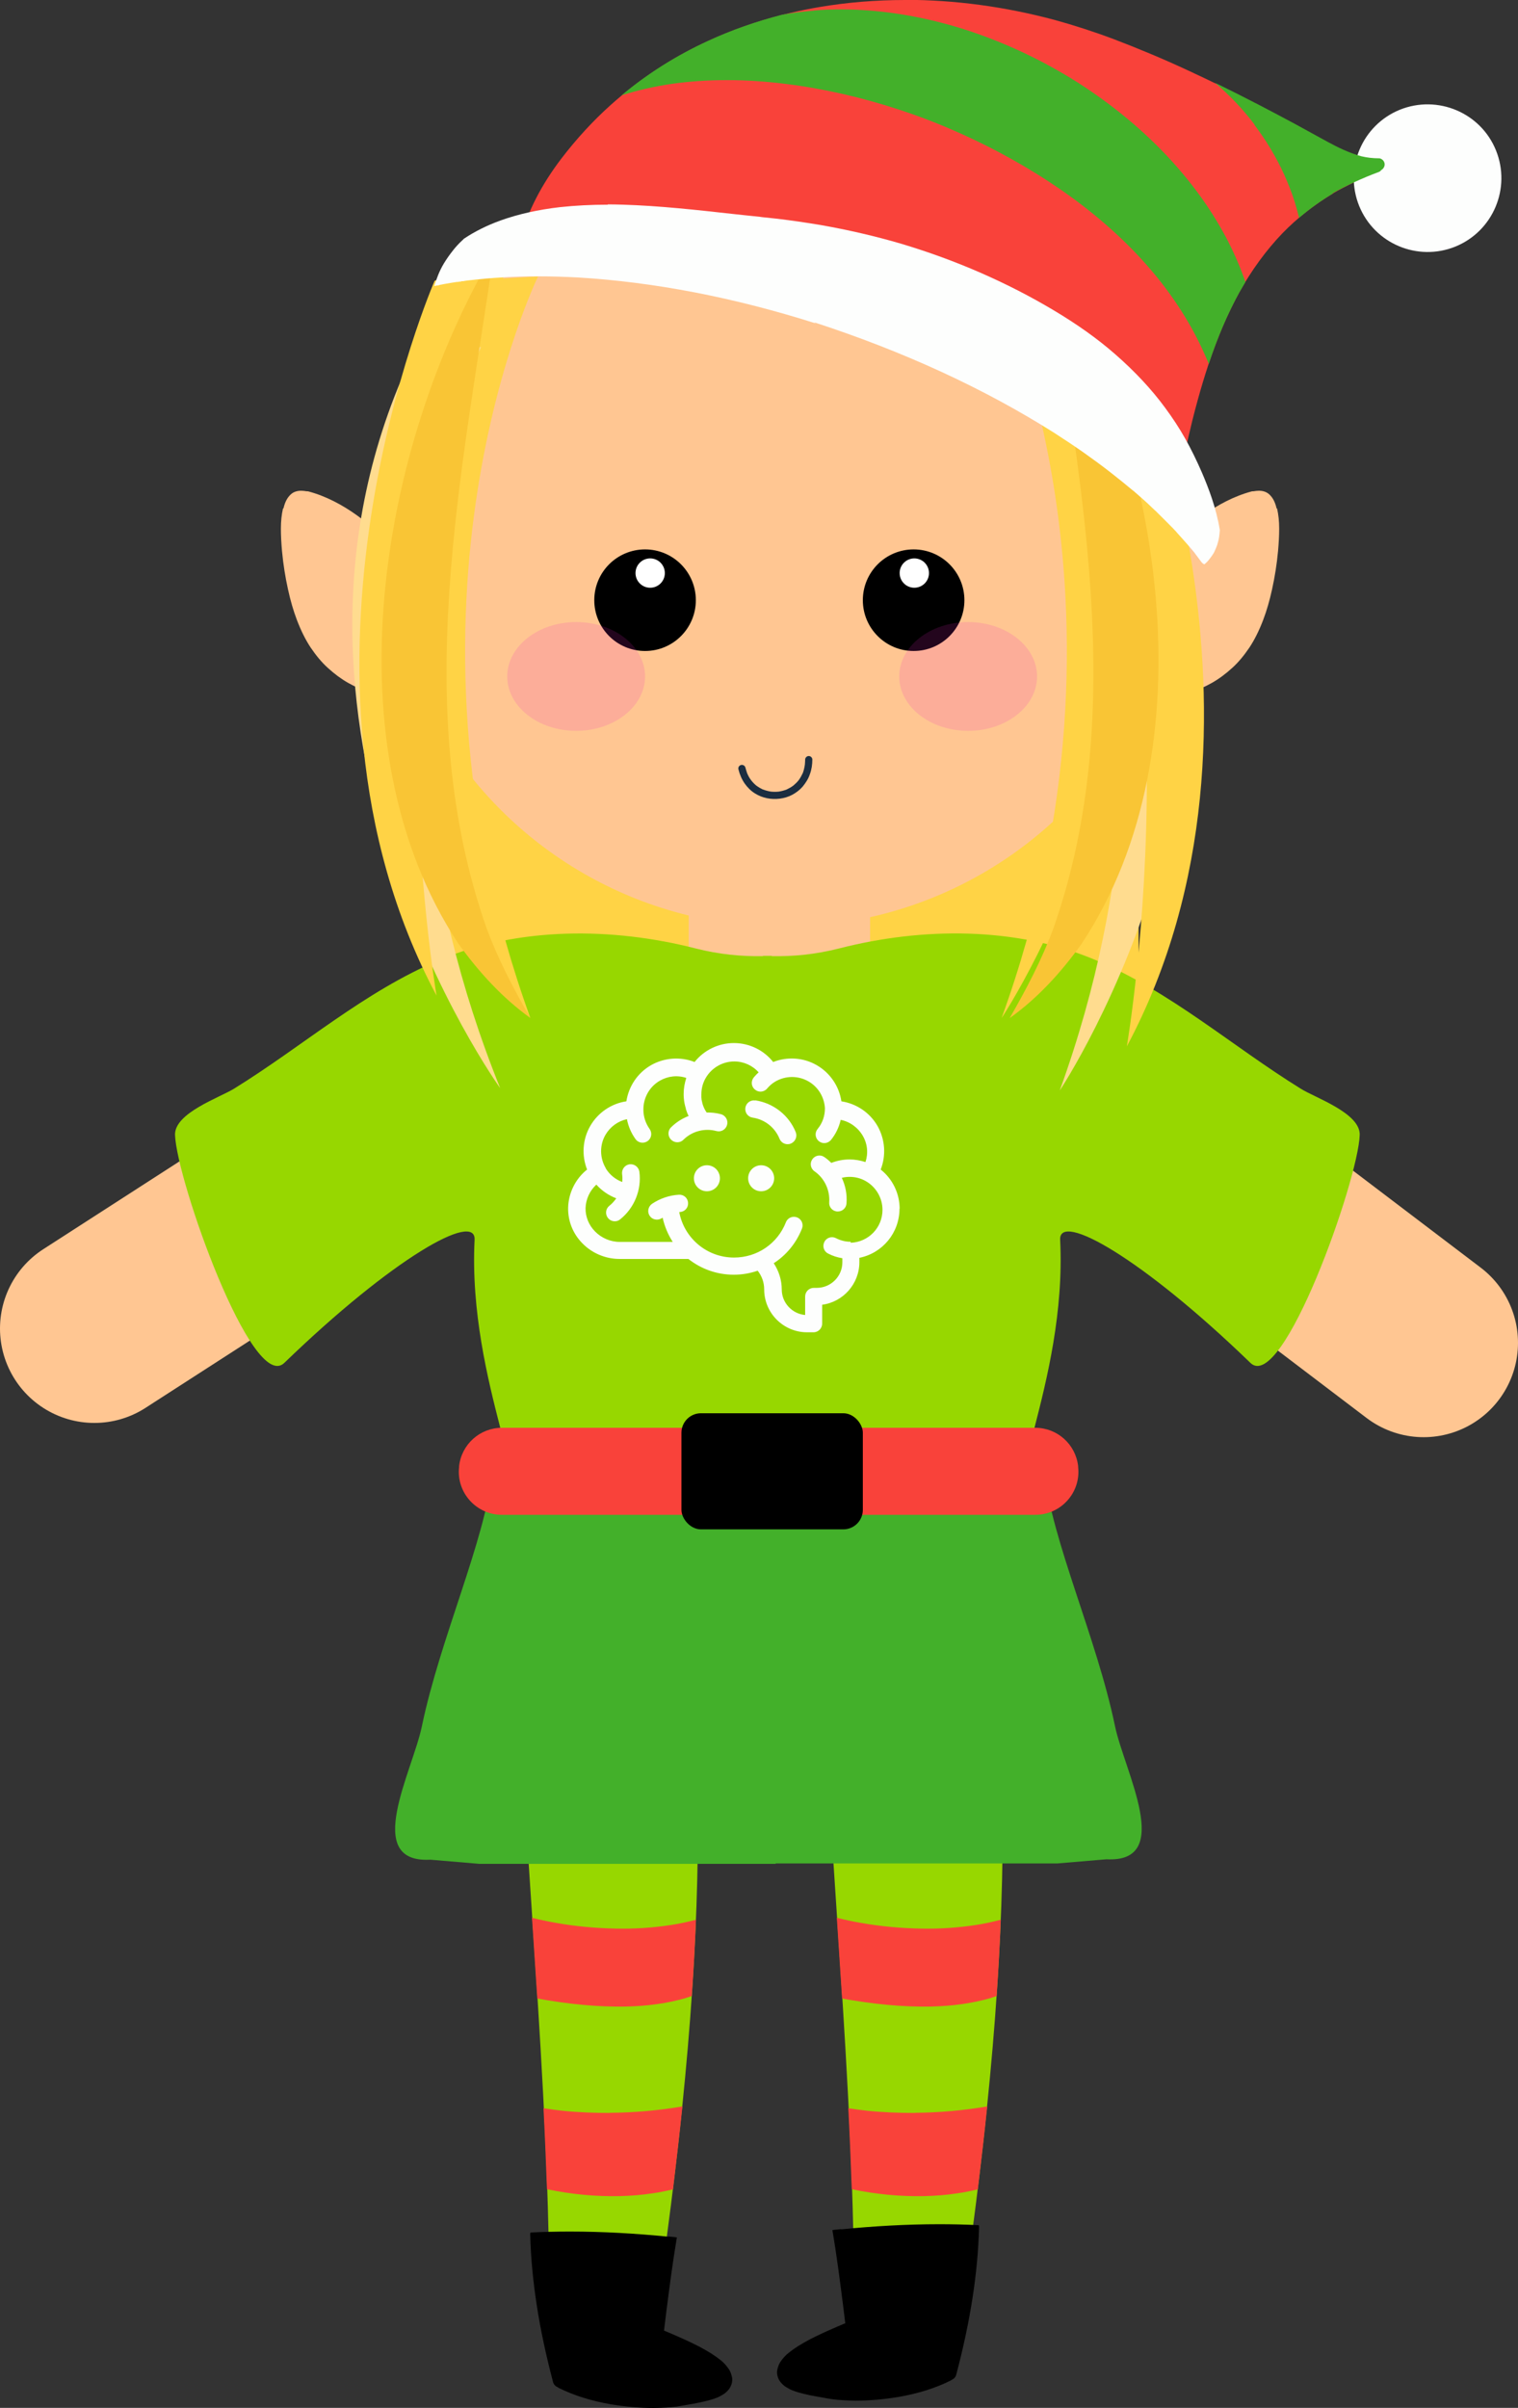
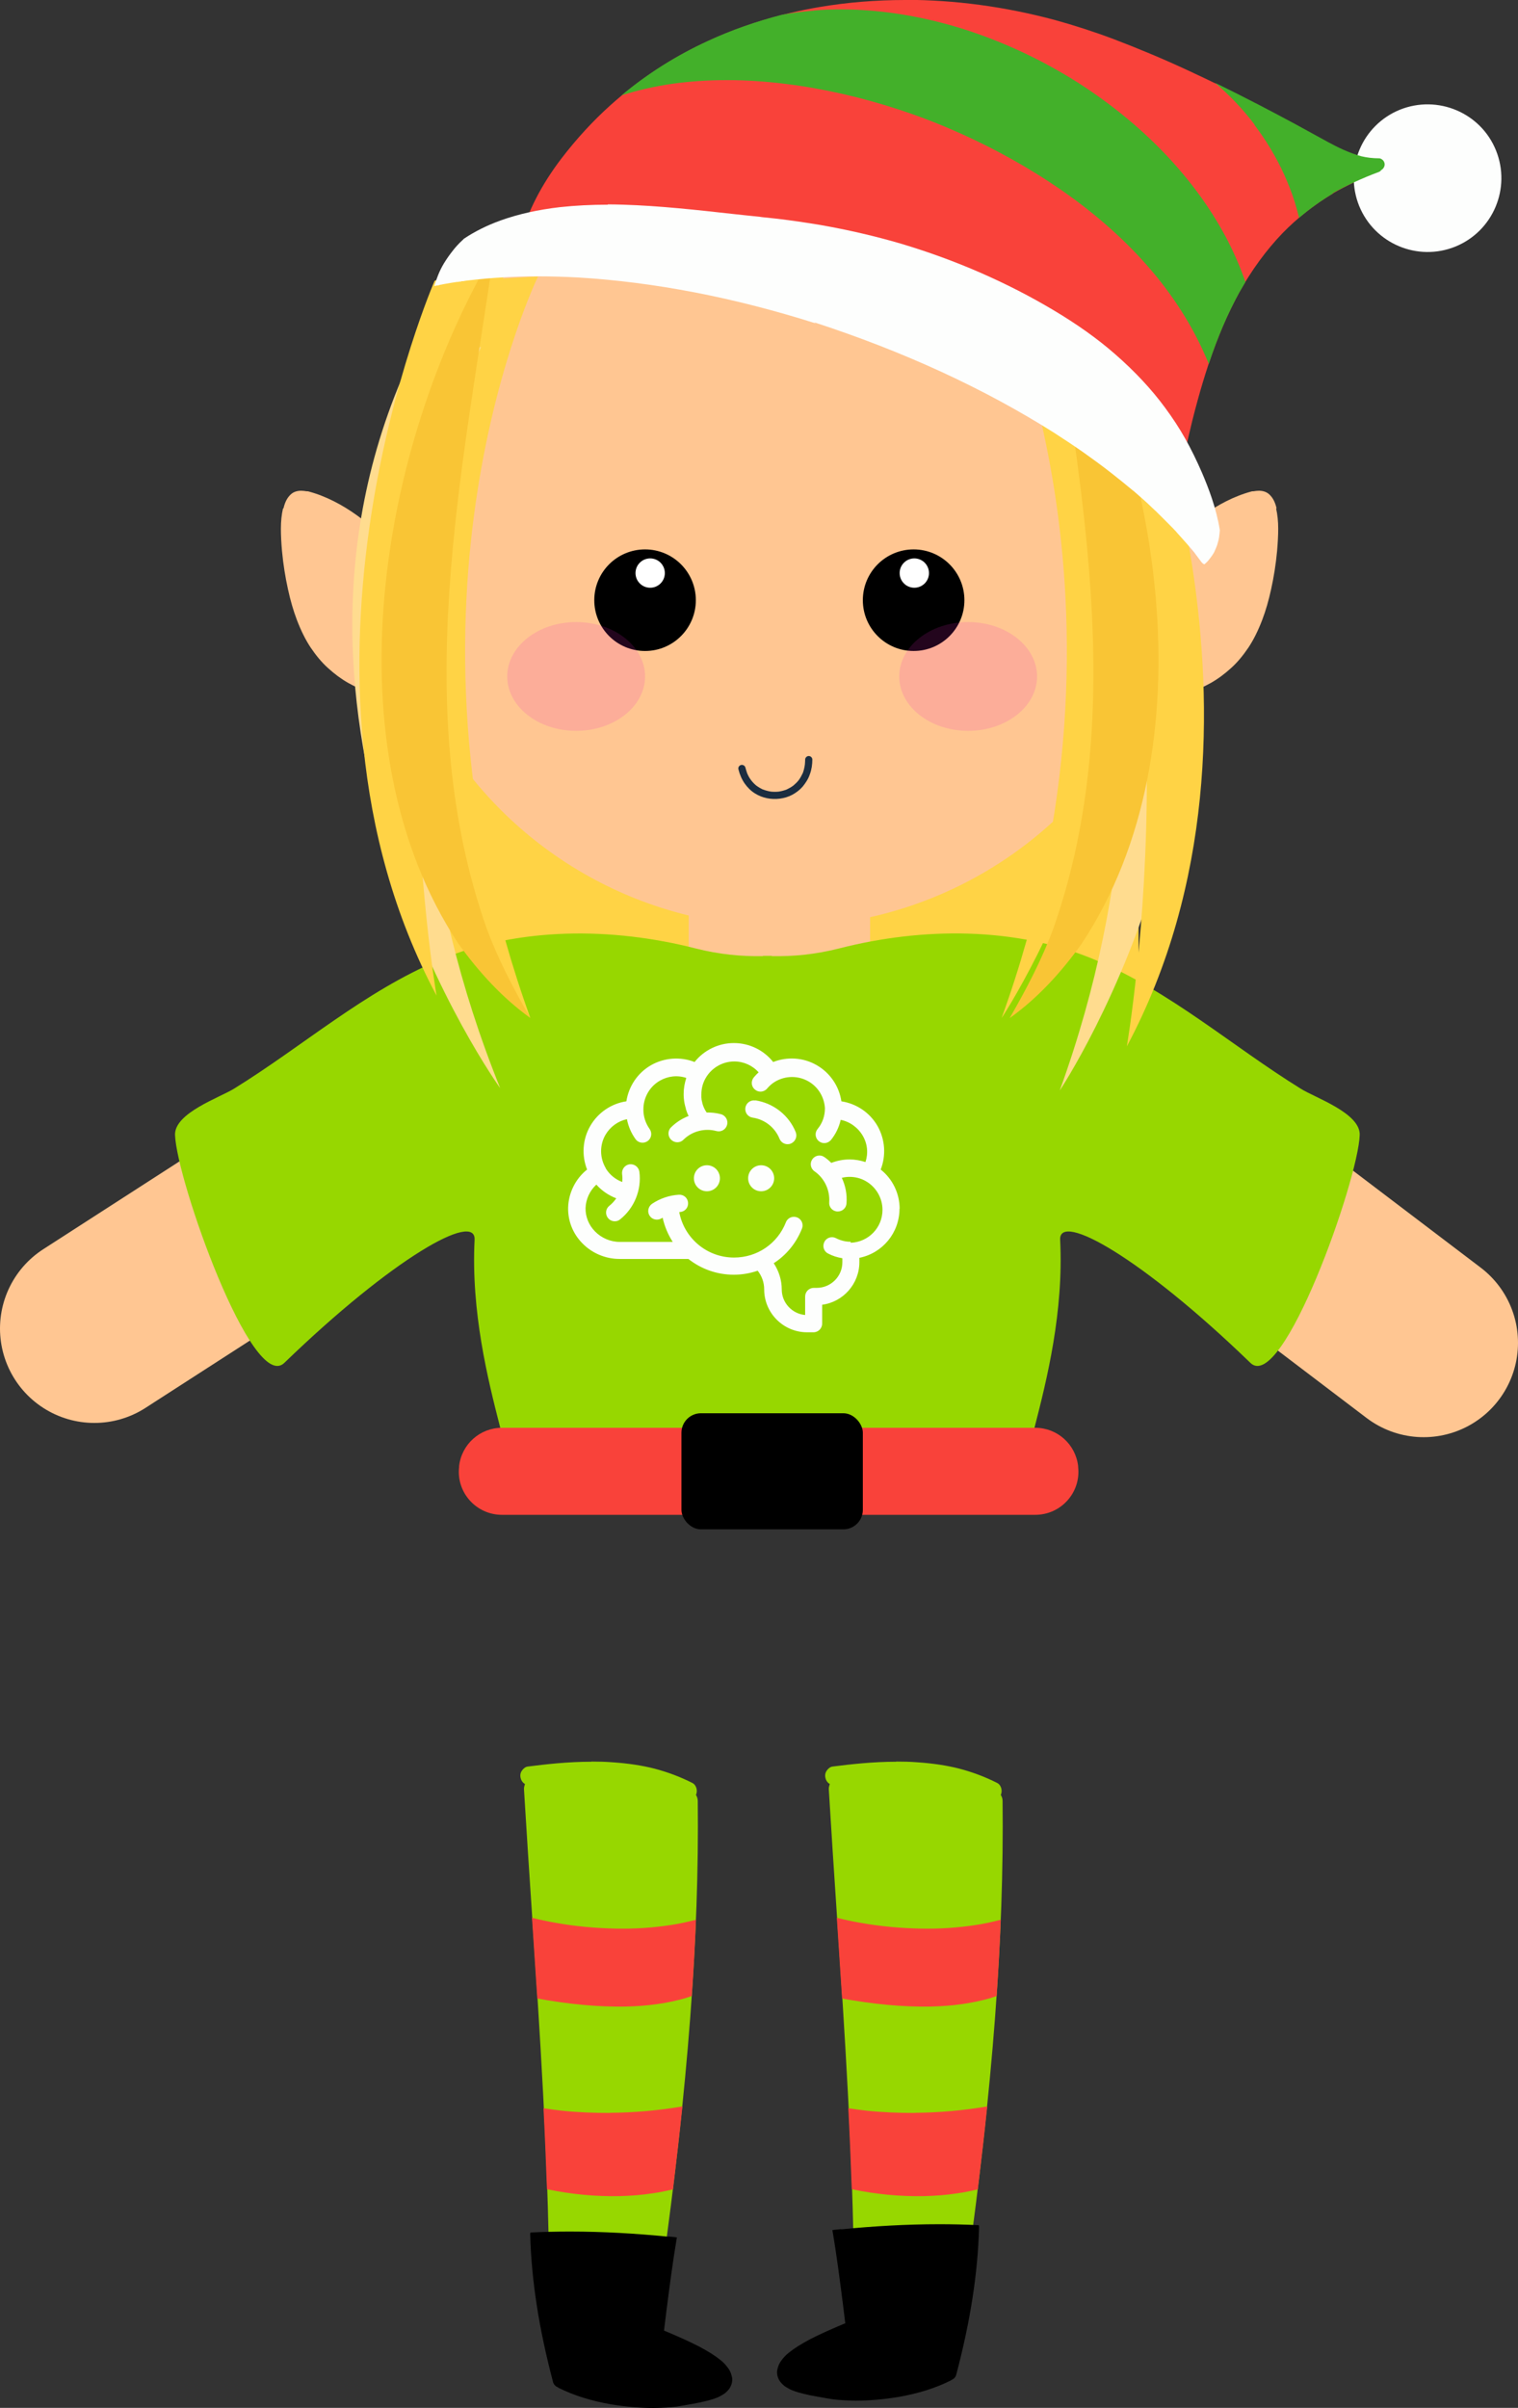
<svg xmlns="http://www.w3.org/2000/svg" viewBox="0 0 109.71 173.99">
  <rect x="0" y="0" width="109.71" height="173.99" fill="#333333" stroke="none" />
  <rect x="31.41" y="20.81" width="50.88" height="58.23" style="fill: #ffd345;" />
  <path d="M64.77,127.3c-1.69,0-3.35.19-4.6.35-.18.02-.35.18-.43.31-.1.15-.13.34-.08.52.04.18.15.34.31.43-.04.13-.08.26-.07.39.18,3,.38,6,.58,9.01.57,8.56,1.16,17.41,1.24,26.13,0,.39.29.7.66.72h0c.14,0,.26-.03.36-.09.74.27,1.55.4,2.54.4.78,0,1.58-.08,2.35-.16.48-.05.96-.1,1.44-.13.21-.01.36-.07.49-.18.14-.13.22-.3.22-.49.04-.08.07-.18.09-.3,1.88-13.41,2.7-24.24,2.59-34.08,0-.15-.05-.3-.13-.43.13-.28.05-.71-.27-.87-.87-.44-1.78-.78-2.73-1.03-.9-.23-1.89-.38-3.05-.46-.5-.04-1-.05-1.5-.05" style="fill: #97d700;" />
  <path d="M60.85,144.41c2.16.39,4.34.63,6.54.58-.02,0-.04,0-.06,0,.74-.02,1.48-.07,2.22-.18.72-.1,1.42-.25,2.11-.45-.02,0-.04.01-.06.01.14-.04.29-.09.43-.14.13-1.88.23-3.71.3-5.51-.58.15-1.16.28-1.75.37-1.34.21-2.7.3-4.05.27-1.44-.03-2.88-.16-4.29-.41-.59-.1-1.18-.23-1.76-.37.13,1.93.25,3.87.38,5.82" style="fill: #f9423a;" />
  <path d="M66.11,152.68c-1.15,0-2.3-.04-3.44-.16-.46-.05-.91-.11-1.36-.18.1,1.95.18,3.9.25,5.85,1.75.37,3.53.54,5.32.5h-.06c.79-.02,1.58-.08,2.35-.2.51-.07,1-.17,1.5-.29.25-2.05.48-4.05.68-5.99-1.73.29-3.48.45-5.23.46" style="fill: #f9423a;" />
  <path d="M42.74,127.3c-1.69,0-3.35.19-4.6.35-.18.02-.35.18-.43.31-.1.15-.13.34-.08.52.04.18.15.34.31.43-.04.13-.08.26-.07.39.18,3,.38,6,.58,9.01.57,8.56,1.16,17.41,1.24,26.13,0,.39.29.7.66.72h0c.14,0,.26-.03.36-.09.74.27,1.55.4,2.54.4.78,0,1.58-.08,2.35-.16.48-.05.96-.1,1.44-.13.21-.01.36-.07.49-.18.14-.13.22-.3.22-.49.04-.08.07-.18.09-.3,1.88-13.41,2.7-24.24,2.59-34.08,0-.15-.05-.3-.13-.43.13-.28.05-.71-.27-.87-.87-.44-1.78-.78-2.73-1.03-.9-.23-1.89-.38-3.05-.46-.5-.04-1-.05-1.5-.05" style="fill: #97d700;" />
  <path d="M38.82,144.41c2.16.39,4.34.63,6.54.58-.02,0-.04,0-.06,0,.74-.02,1.48-.07,2.22-.18.72-.1,1.42-.25,2.11-.45-.02,0-.04.01-.06.01.14-.04.29-.09.43-.14.13-1.88.23-3.71.3-5.51-.58.15-1.16.28-1.75.37-1.34.21-2.7.3-4.05.27-1.44-.03-2.88-.16-4.29-.41-.59-.1-1.18-.23-1.76-.37.13,1.93.25,3.87.38,5.82" style="fill: #f9423a;" />
  <path d="M44.08,152.68c-1.15,0-2.3-.04-3.44-.16-.46-.05-.91-.11-1.36-.18.1,1.95.18,3.9.25,5.85,1.75.37,3.53.54,5.32.5h-.06c.79-.02,1.58-.08,2.35-.2.51-.07,1-.17,1.5-.29.25-2.05.48-4.05.68-5.99-1.73.29-3.48.45-5.23.46" style="fill: #f9423a;" />
  <line x1="56.33" y1="48.35" x2="56.33" y2="75.63" style="fill: none; stroke: #ffc692; stroke-linecap: round; stroke-miterlimit: 10; stroke-width: 13.11px;" />
  <line x1="76.79" y1="77.21" x2="102.89" y2="97.03" style="fill: none; stroke: #ffc692; stroke-linecap: round; stroke-miterlimit: 10; stroke-width: 13.64px;" />
  <line x1="34.37" y1="78.24" x2="6.82" y2="96" style="fill: none; stroke: #ffc692; stroke-linecap: round; stroke-miterlimit: 10; stroke-width: 13.64px;" />
  <path d="M94.01,78.67c-4.99-3.09-9.39-7.01-14.86-9.31-5.74-2.42-12.52-2.36-18.49-.83-1.73.44-3.33.59-4.88.56h0v-.02c-.06,0-.12,0-.18,0-.03,0-.07,0-.1,0h0s-.03,0-.04,0c-.01,0-.03,0-.04,0h0s-.07,0-.1,0c-.06,0-.12,0-.18,0h0v.02c-1.54.03-3.15-.12-4.88-.56-5.98-1.53-12.76-1.58-18.49.83-5.47,2.3-9.86,6.22-14.86,9.31-1.06.65-4.31,1.76-4.26,3.34.11,3.25,5.58,18.72,7.9,16.47,7.85-7.59,13.86-10.97,13.75-8.89-.26,5.19.95,10.06,1.84,13.52,0,.04.02.08.03.12,6.43,0,12.86-.01,19.29-.02,6.43,0,12.86.01,19.29.02,0-.04.02-.08.03-.12.89-3.46,2.1-8.33,1.84-13.52-.11-2.08,5.91,1.3,13.75,8.89,2.32,2.25,7.8-13.22,7.9-16.47.05-1.58-3.21-2.68-4.26-3.34Z" style="fill: #97d700;" />
-   <path d="M75.47,106.32h-39.87c-.55,5.05-3.79,12.07-5.11,18.42-.67,3.25-4.33,9.91.61,9.64l3.54.3h21.42v-.03h20.37l3.54-.3c4.94.27,1.28-6.39.61-9.64-1.31-6.33-4.56-13.35-5.11-18.39Z" style="fill: #43b02a;" />
  <path d="M74.8,103.17h-38.52c-1.59,0-2.92,1.19-3.1,2.77,0,.02,0,.04,0,.06-.21,1.85,1.24,3.46,3.1,3.46h38.54c1.86,0,3.31-1.61,3.1-3.46,0-.02,0-.04,0-.06-.18-1.58-1.51-2.77-3.1-2.77Z" style="fill: #f9423a;" />
  <rect x="49.25" y="102.12" width="13.11" height="8.39" rx="1.41" ry="1.41" />
  <path d="M60.78,161.07s.03,0,.04,0c-.22.02-.44.05-.66.07,0,0,0,0,0,0,.3,1.78.53,3.55.76,5.35l.17,1.39-.13.05-.14.06-.24.1-.41.18c-.58.25-1.11.5-1.62.76-.66.35-1.14.65-1.56.99-.19.15-.36.33-.52.55-.15.19-.24.41-.3.7-.04.24.03.51.12.67.07.14.16.25.3.38.13.13.29.21.45.3.3.16.64.25.94.33.36.09.73.17,1.09.23l.24.04c.29.05.57.11.87.15.48.06,1,.09,1.65.1,1.01,0,2.04-.09,3.12-.27,1.38-.24,2.64-.63,3.73-1.17.04-.02.08-.05.11-.07.15-.06.28-.2.32-.37,1.02-3.85,1.56-7.33,1.65-10.63,0-.06,0-.12-.02-.17-.96-.05-1.91-.07-2.87-.07-2.37,0-4.73.14-7.08.37" />
  <path d="M48.3,161.6s-.03,0-.04,0c.22.02.44.05.66.07,0,0,0,0,0,0-.3,1.78-.53,3.55-.76,5.35l-.17,1.39.13.05.14.06.24.1.41.18c.58.25,1.11.5,1.62.76.66.35,1.14.65,1.56.99.19.15.36.33.52.55.15.19.24.41.3.7.04.24-.03.51-.12.67-.07.14-.16.25-.3.38-.13.13-.29.21-.45.3-.3.16-.64.25-.94.33-.36.09-.73.17-1.09.23l-.24.04c-.29.05-.57.11-.87.15-.48.06-1,.09-1.65.1-1.01,0-2.04-.09-3.12-.27-1.38-.24-2.64-.63-3.73-1.17-.04-.02-.08-.05-.11-.07-.15-.06-.28-.2-.32-.37-1.02-3.85-1.56-7.33-1.65-10.63,0-.06,0-.12.02-.17.96-.05,1.91-.07,2.87-.07,2.37,0,4.73.14,7.08.37" />
  <circle cx="56.59" cy="38.12" r="28.85" style="fill: #ffc692;" />
  <circle cx="46.62" cy="43.37" r="3.67" />
  <circle cx="66.03" cy="43.37" r="3.67" />
  <ellipse cx="41.64" cy="48.88" rx="4.98" ry="3.93" style="fill: #ea27c2; opacity: .15;" />
  <ellipse cx="69.97" cy="48.88" rx="4.98" ry="3.93" style="fill: #ea27c2; opacity: .15;" />
  <path d="M58.71,54.87c0,.37-.05.73-.18,1.08-.11.33-.3.62-.52.89-.21.24-.47.44-.75.59-.28.15-.59.24-.9.28-.62.08-1.26-.04-1.8-.38-.29-.18-.53-.42-.73-.7-.22-.31-.37-.67-.46-1.03-.04-.14.04-.28.18-.32.14-.04.29.05.32.18.04.14.08.28.13.42.08.19.18.37.31.53.11.14.24.27.38.38.14.1.28.18.44.26-.01,0-.03-.01-.04-.02.02,0,.03.01.05.02,0,0,.01,0,.02,0,0,0,0,0-.01,0,.18.07.37.12.56.15.19.02.39.02.58,0,.19-.03.38-.08.56-.15.17-.08.33-.17.48-.28.14-.12.27-.24.39-.39.11-.15.2-.31.28-.48,0,0,0,.01,0,.02,0,0,0-.02,0-.02l.02-.04s0,.02-.01.03c.08-.21.13-.42.16-.64.01-.12.02-.24.02-.36,0-.14.12-.26.26-.26s.26.12.26.26M58.16,55.27s0,.01,0,.02c0,0,0-.01,0-.02M57.31,56.77s-.01.01-.02.02c0,0,.01-.01.02-.02M55.64,57.19h.03s-.02,0-.03,0M55.14,57.05s0,0,0,0c0,0,0,0,0,0,0,0,0,0,0,0M57.99,55.88h0s0,0,0-.01c0,0,0,0,0,.01" style="fill: #1b2d40;" />
-   <path d="M92.26,36.73c-.1-.44-.27-.77-.52-1-.19-.18-.45-.27-.76-.27-.12,0-.26.02-.39.04,0,0-.02,0-.02,0-.04,0-.08,0-.11.01-1.27.34-2.45.97-3.51,1.73-1.09.78-2.06,1.74-2.79,2.87,0,0,0,.02-.01.04-.32.43-.64.91-.94,1.48-.47.87-.86,1.85-1.15,2.9-.29,1.03-.43,2.06-.42,3.06,0,.46.07.95.18,1.44.04.17.09.34.15.5-.37-.08-.74-.17-1.09-.28l-.06-.02-.06-.02c-.07-.02-.13-.04-.19-.04-.04,0-.08,0-.12.02-.1.04-.18.11-.23.2-.05.09-.05.2-.02.31.03.09.1.19.2.23.63.22,1.24.37,1.83.45h.07s.07.02.07.02c.07.06.16.1.27.1.08,0,.15-.02.22-.06.16.01.33.02.5.02.24,0,.49-.01.73-.03,1.2-.1,2.41-.47,3.49-1.08.51-.29,1-.65,1.49-1.1.43-.39.83-.87,1.23-1.46.37-.56.7-1.22,1-2.01.25-.66.46-1.38.64-2.21.19-.86.34-1.79.43-2.76.05-.58.08-1.1.08-1.61,0-.53-.05-1.01-.15-1.45Z" style="fill: #ffc692;" />
+   <path d="M92.26,36.73c-.1-.44-.27-.77-.52-1-.19-.18-.45-.27-.76-.27-.12,0-.26.02-.39.04,0,0-.02,0-.02,0-.04,0-.08,0-.11.01-1.27.34-2.45.97-3.51,1.73-1.09.78-2.06,1.74-2.79,2.87,0,0,0,.02-.01.04-.32.43-.64.91-.94,1.48-.47.87-.86,1.85-1.15,2.9-.29,1.03-.43,2.06-.42,3.06,0,.46.07.95.18,1.44.04.17.09.34.15.5-.37-.08-.74-.17-1.09-.28l-.06-.02-.06-.02c-.07-.02-.13-.04-.19-.04-.04,0-.08,0-.12.02-.1.04-.18.11-.23.2-.05.09-.05.2-.02.31.03.09.1.19.2.23.63.22,1.24.37,1.83.45s.07.02.07.02c.07.06.16.1.27.1.08,0,.15-.02.22-.06.16.01.33.02.5.02.24,0,.49-.01.73-.03,1.2-.1,2.41-.47,3.49-1.08.51-.29,1-.65,1.49-1.1.43-.39.83-.87,1.23-1.46.37-.56.7-1.22,1-2.01.25-.66.46-1.38.64-2.21.19-.86.34-1.79.43-2.76.05-.58.08-1.1.08-1.61,0-.53-.05-1.01-.15-1.45Z" style="fill: #ffc692;" />
  <path d="M20.49,36.73c.1-.44.27-.77.52-1,.19-.18.45-.27.76-.27.12,0,.26.02.39.04,0,0,.02,0,.02,0,.04,0,.08,0,.11.01,1.27.34,2.45.97,3.51,1.73,1.09.78,2.06,1.74,2.79,2.87,0,0,0,.02.01.04.32.43.64.91.94,1.48.47.87.86,1.85,1.15,2.9.29,1.03.43,2.06.42,3.06,0,.46-.07.95-.18,1.44-.04.17-.09.34-.15.5.37-.08.74-.17,1.09-.28l.06-.02.06-.02c.07-.02.13-.04.19-.04.04,0,.08,0,.12.02.1.04.18.11.23.2.05.09.05.2.02.31-.03.09-.1.19-.2.23-.63.22-1.24.37-1.83.45h-.07s-.07.02-.07.02c-.07.06-.16.1-.27.1-.08,0-.15-.02-.22-.06-.16.01-.33.02-.5.02-.24,0-.49-.01-.73-.03-1.2-.1-2.41-.47-3.49-1.08-.51-.29-1-.65-1.49-1.1-.43-.39-.83-.87-1.23-1.46-.37-.56-.7-1.22-1-2.01-.25-.66-.46-1.38-.64-2.21-.19-.86-.34-1.79-.43-2.76-.05-.58-.08-1.1-.08-1.61,0-.53.05-1.01.15-1.45Z" style="fill: #ffc692;" />
  <path d="M38.88,19.99s-11.47,23.44-.55,53.57c0,0-18.08-27.09-4.37-53.3l4.92-.28Z" style="fill: #ffd345;" />
  <path d="M71.84,19.99s11.47,23.44.55,53.57c0,0,18.08-27.09,4.37-53.3l-4.92-.28Z" style="fill: #ffd345;" />
  <path d="M76.04,25.23s11.47,23.44.55,53.57c0,0,18.08-27.09,4.37-53.3l-4.92-.28Z" style="fill: #ffdc8f;" />
  <path d="M34.76,25.07s-10.61,23.84,1.39,53.56c0,0-19.04-26.42-6.29-53.1l4.9-.45Z" style="fill: #ffdc8f;" />
  <path d="M31.41,20.29s-12.32,28.28.14,51.65c0,0-5.91-34.34,6.16-54.27l-6.29,2.62Z" style="fill: #ffd345;" />
  <path d="M81.58,23.96s12.32,28.28-.14,51.65c0,0,5.91-34.34-6.16-54.27l6.29,2.62Z" style="fill: #ffd345;" />
  <path d="M35.7,18.22c-2.34,16.19-6.1,33.06-.52,48.89.82,2.2,1.91,4.3,3.15,6.45-2.01-1.44-3.72-3.31-5.2-5.37-9.42-14.26-5.7-35.97,2.57-49.98h0Z" style="fill: #f9c535;" />
  <path d="M75.6,18.22c8.27,14,12,35.72,2.57,49.98-1.47,2.06-3.18,3.93-5.2,5.37,1.24-2.15,2.33-4.25,3.15-6.45,5.58-15.84,1.81-32.7-.52-48.89h0Z" style="fill: #f9c535;" />
  <path d="M65.41,0c-2.1,0-4.19.17-6.19.51-2.83.48-5.53,1.3-8.03,2.45-2.6,1.19-4.98,2.76-7.08,4.65-1.27,1.14-2.46,2.44-3.54,3.85-1.43,1.88-2.42,3.79-2.93,5.7-.03.12-.04.22,0,.32.04.11.13.19.24.23.05.02.1.03.16.03.06,0,.11-.01.17-.03.09-.04.2-.13.23-.24l.07-.24.02-.05s.11.06.17.07c3.05.18,5.79.44,8.39.8,2.8.38,5.54.9,8.16,1.55,2.57.65,5.12,1.44,7.58,2.36,1.4.53,2.64,1.04,3.79,1.58,1.16.53,2.35,1.14,3.65,1.85,0,0-.09-.05-.09-.05,2.15,1.18,4.26,2.48,6.31,3.75.57.35,1.15.71,1.72,1.06.3.18.61.37.91.55.36.21.71.43,1.06.64l.45.28c.37.24.76.48,1.16.7.63.34,1.2.53,1.74.56.05,0,.09,0,.13,0,.26,0,.52-.05.81-.14.1-.03.2-.08.32-.15l-.05.17-.04.17c-.02.11.03.24.09.32.07.09.17.15.29.16,0,0,.01,0,.02,0,.14,0,.23-.03.3-.09.1-.08.14-.19.16-.29.2-.89.4-1.78.62-2.67.98-3.89,2.02-6.73,3.37-9.21.9-1.62,1.96-3.07,3.14-4.3,1.08-1.11,2.32-2.08,3.68-2.89l-.1.05c1.03-.6,2.16-1.13,3.37-1.58.07-.03.13-.07.18-.14.02-.01.05-.03.08-.05.09-.07.15-.17.16-.29.01-.11-.02-.23-.09-.32-.06-.08-.18-.16-.29-.16h0c-.46,0-.88-.05-1.3-.15-.88-.24-1.71-.65-2.41-1.03l-.84-.46c-.51-.28-1.02-.56-1.53-.84-.85-.46-1.71-.91-2.57-1.36-1.82-.95-3.53-1.78-5.21-2.56-1.79-.83-3.59-1.58-5.35-2.25-1.44-.54-2.87-1-4.25-1.38-3.59-.96-7.22-1.45-10.8-1.45" style="fill: #f9423a;" />
  <path d="M58.81.77c-.77.06-1.55.16-2.31.3-1.85.48-3.64,1.1-5.32,1.88-2.27,1.04-4.37,2.36-6.26,3.94,1.16-.37,2.36-.64,3.56-.82,1.32-.19,2.66-.28,3.99-.28h.14c1.39,0,2.78.1,4.15.27,2.76.34,5.48.97,8.12,1.83,1.23.4,2.45.85,3.64,1.36,1.24.53,2.47,1.11,3.66,1.74,1.24.66,2.46,1.37,3.63,2.14,1.16.76,2.29,1.58,3.37,2.47,2.14,1.76,4.09,3.78,5.67,6.07.78,1.13,1.47,2.32,2.05,3.57.16.35.32.7.46,1.06.65-1.97,1.37-3.63,2.2-5.15.15-.26.3-.52.45-.77-.34-.99-.75-1.95-1.23-2.89,0,.01.01.02.02.03-.55-1.07-1.18-2.11-1.87-3.09-.7-.99-1.46-1.93-2.27-2.82-1.98-2.17-4.27-4.04-6.74-5.63-2.62-1.66-5.45-2.99-8.42-3.92-2.49-.77-5.07-1.25-7.68-1.36h.04c-.35-.01-.7-.02-1.05-.02-.66,0-1.33.02-1.99.08" style="fill: #43b02a;" />
  <path d="M105.18,17.82c2.73-1.11,4.04-4.22,2.94-6.95s-4.22-4.04-6.95-2.94c-2.73,1.11-4.04,4.22-2.94,6.95,1.11,2.73,4.22,4.04,6.95,2.94" style="fill: #fdfefd;" />
  <path d="M43.93,14.79c-1.22,0-2.35.06-3.47.18-1.56.18-3,.5-4.28.96-.97.35-1.86.79-2.65,1.32l-.09.09c-.3.27-.56.57-.72.78-.23.29-.44.59-.63.9-.17.28-.31.57-.42.84-.11.27-.2.54-.28.8.02,0,.04,0,.06,0,.04,0,.06-.01.09-.03h.1s.17-.05.17-.05l.12-.02.14-.03c.32-.06.64-.11.97-.16h.08s.08-.02.08-.02h.08s.09-.03.09-.03h.12s.08-.02.08-.02l.21-.03.18-.02c1.54-.18,3.2-.28,4.92-.28.97,0,1.95.03,2.9.08,5.48.33,11.26,1.44,17.18,3.32l-.12-.08c6.42,2.09,12.27,4.77,17.37,8,.73.47,1.45.95,2.12,1.42l.07.05c.62.44,1.28.92,1.94,1.44.51.4,1.02.81,1.52,1.23l.07.05c.46.4.91.79,1.34,1.21l.16.15c.06.06.06.06.07.06l.11.11.12.12c.33.32.63.63.93.93l.07.07.05.05.09.1.09.09.12.14c.27.3.54.6.8.9l.05.06.07.08.06.07.07.08.09.11.06.07.05.06.04.06.45.6c.06.08.13.14.22.18.11-.09.21-.18.29-.28.09-.11.18-.23.26-.34.1-.14.17-.26.22-.39.06-.13.11-.26.16-.39.06-.2.11-.39.14-.59.02-.16.04-.32.05-.48-.25-1.58-.81-3.03-1.28-4.13-.39-.9-.79-1.72-1.23-2.5-.41-.73-.9-1.48-1.44-2.21-.99-1.35-2.21-2.65-3.62-3.88-1.28-1.12-2.73-2.15-4.44-3.17-3.37-2.01-7.08-3.63-11.03-4.81-1.84-.54-3.81-1-5.87-1.36-.97-.16-1.97-.31-3.05-.44l-1.13-.12-.13-.02c-.35-.04-.7-.07-1.05-.11l-1.02-.11c-2.43-.27-5.19-.58-7.85-.66-.37-.01-.73-.02-1.09-.02" style="fill: #fdfefd;" />
  <path d="M90.66,9.02c.84,1.11,1.57,2.32,2.15,3.59.28.63.54,1.28.75,1.94.12.39.23.79.33,1.19.77-.66,1.6-1.25,2.48-1.78l-.11.03c1.07-.6,2.2-1.12,3.38-1.56.07-.02.14-.07.19-.15.02,0,.04-.02.07-.04.09-.08.15-.18.17-.3.02-.11-.02-.23-.09-.33-.07-.08-.19-.17-.3-.17-.46,0-.89-.05-1.3-.15-.88-.24-1.71-.65-2.41-1.03l-.84-.46c-.51-.28-1.02-.56-1.53-.84-.85-.46-1.71-.91-2.57-1.36-1.12-.58-2.19-1.12-3.22-1.62,1.06.9,2.02,1.91,2.86,3.02" style="fill: #43b02a;" />
  <circle cx="66.08" cy="41.41" r="1.06" style="fill: #fff;" />
  <circle cx="46.99" cy="41.41" r="1.06" style="fill: #fff;" />
  <path d="M55.01,84.2c-.52,0-.94.42-.94.94s.42.94.94.94.94-.42.94-.94-.42-.94-.94-.94Z" style="fill: #fdfefd;" />
  <path d="M51.09,84.2c-.52,0-.94.42-.94.94s.42.94.94.94.94-.42.94-.94-.42-.94-.94-.94Z" style="fill: #fdfefd;" />
  <path d="M54.58,79.52c-.34-.05-.66.18-.71.53-.05.34.18.66.53.71.87.13,1.61.71,1.94,1.53.1.24.33.39.58.39.08,0,.16-.01.24-.05.32-.13.48-.5.35-.82-.49-1.22-1.61-2.1-2.92-2.3Z" style="fill: #fdfefd;" />
  <path d="M65.02,87.35c0-1.11-.51-2.16-1.37-2.84.4-1.02.32-2.18-.23-3.15-.56-.97-1.52-1.61-2.61-1.78-.16-1.08-.81-2.05-1.78-2.61-.97-.56-2.13-.63-3.15-.23-.68-.86-1.73-1.37-2.84-1.37s-2.16.51-2.84,1.37c-1.02-.4-2.18-.32-3.15.23-.97.56-1.61,1.52-1.78,2.61-1.08.16-2.05.81-2.61,1.78-.56.97-.63,2.13-.23,3.15-.83.66-1.34,1.68-1.37,2.75-.02.96.34,1.88,1.03,2.58.7.72,1.68,1.13,2.68,1.13h4.98c.9.71,2.04,1.14,3.28,1.14.6,0,1.18-.1,1.73-.29.3.38.47.85.47,1.35,0,1.71,1.39,3.1,3.1,3.1h.46c.35,0,.63-.28.63-.63v-1.36c1.52-.2,2.69-1.51,2.69-3.08v-.31c1.67-.34,2.9-1.8,2.9-3.56ZM61.48,89.73s0,0,0,0c-.37,0-.73-.09-1.06-.26-.31-.16-.69-.04-.84.27-.16.31-.04.69.27.84.32.17.67.28,1.03.34v.29c0,1.02-.83,1.85-1.85,1.85h-.21c-.35,0-.63.28-.63.63v1.33c-.94-.08-1.69-.88-1.69-1.84,0-.68-.21-1.34-.58-1.9.9-.58,1.62-1.44,2.04-2.5.13-.32-.03-.69-.35-.81-.32-.13-.69.03-.81.35-.61,1.55-2.08,2.55-3.75,2.55-1.97,0-3.61-1.41-3.96-3.29.02,0,.04,0,.05,0,.35-.02.61-.31.59-.66-.02-.35-.31-.61-.66-.59-.7.04-1.37.27-1.95.66-.28.2-.36.59-.16.87.12.18.32.27.52.27.12,0,.25-.04.36-.11.02-.01.03-.02.05-.03.14.63.39,1.22.73,1.75h-3.83c-.67,0-1.32-.28-1.79-.76-.45-.46-.69-1.06-.68-1.68.02-.65.31-1.27.78-1.7.39.44.89.78,1.44.99-.14.2-.31.39-.5.54-.27.21-.32.61-.1.88.12.16.31.24.49.24.14,0,.27-.04.39-.14,1.03-.82,1.56-2.14,1.39-3.44-.05-.34-.36-.58-.71-.54-.34.05-.58.36-.54.71.03.19.03.38.01.57-.48-.18-.89-.51-1.17-.95,0,0-.01-.02-.02-.03,0,0,0-.01,0-.02-.44-.74-.45-1.67-.02-2.41.34-.58.9-.99,1.55-1.13.1.52.31,1.01.62,1.44.12.17.31.26.51.26.13,0,.26-.04.37-.12.28-.2.34-.59.14-.87-.29-.41-.45-.89-.45-1.39,0,0,0,0,0,0,0,0,0,0,0,0-.01-.86.44-1.67,1.19-2.1.59-.34,1.28-.41,1.91-.2-.12.37-.19.76-.19,1.15,0,.09,0,.18.01.27,0,.03,0,.07.01.1,0,.06.01.11.02.17,0,.04.01.08.02.12,0,.05.02.1.03.14,0,.04.02.08.03.12.01.05.02.09.04.14,0,.01,0,.02,0,.04,0,0,0,.02.01.03.05.16.11.32.19.47-.47.18-.91.46-1.27.82-.25.24-.25.64,0,.89.12.12.28.19.45.19s.32-.06.44-.18c.62-.62,1.54-.86,2.39-.63.34.09.68-.11.77-.45.09-.33-.11-.68-.45-.77-.34-.09-.68-.13-1.03-.12,0-.02-.02-.04-.03-.05-.12-.18-.21-.38-.27-.59,0-.03-.02-.06-.02-.09,0-.03-.01-.05-.02-.08,0-.03-.01-.06-.02-.09,0-.03-.01-.05-.01-.08,0-.03,0-.07-.01-.1,0-.02,0-.05,0-.07,0-.06,0-.12,0-.17,0-.4.1-.8.3-1.15,0,0,0,0,0,0,.42-.75,1.22-1.22,2.08-1.22.68,0,1.32.29,1.76.79-.13.11-.24.23-.35.36-.22.27-.19.66.08.88.12.1.26.15.4.15.18,0,.36-.08.48-.22.17-.2.36-.37.58-.5.74-.44,1.66-.45,2.41-.02.7.4,1.14,1.13,1.19,1.93,0,0,0,.02,0,.02,0,.55-.18,1.07-.53,1.49-.22.27-.18.66.09.88.12.09.25.14.39.14.18,0,.36-.08.49-.23.34-.42.58-.92.7-1.45.66.13,1.24.55,1.59,1.14s.41,1.28.2,1.91c-.37-.12-.76-.19-1.15-.19-.46,0-.9.09-1.32.25-.15-.15-.32-.3-.5-.42-.28-.2-.67-.13-.87.16-.2.28-.13.67.16.87.72.5,1.12,1.36,1.06,2.23-.03.35.23.65.58.67.02,0,.03,0,.05,0,.32,0,.6-.25.62-.58.05-.65-.07-1.28-.34-1.85.19-.05.38-.07.57-.07.4,0,.8.1,1.15.3,0,0,0,0,0,0,.75.42,1.22,1.22,1.22,2.08,0,1.29-1.01,2.33-2.29,2.38Z" style="fill: #fdfefd;" />
</svg>